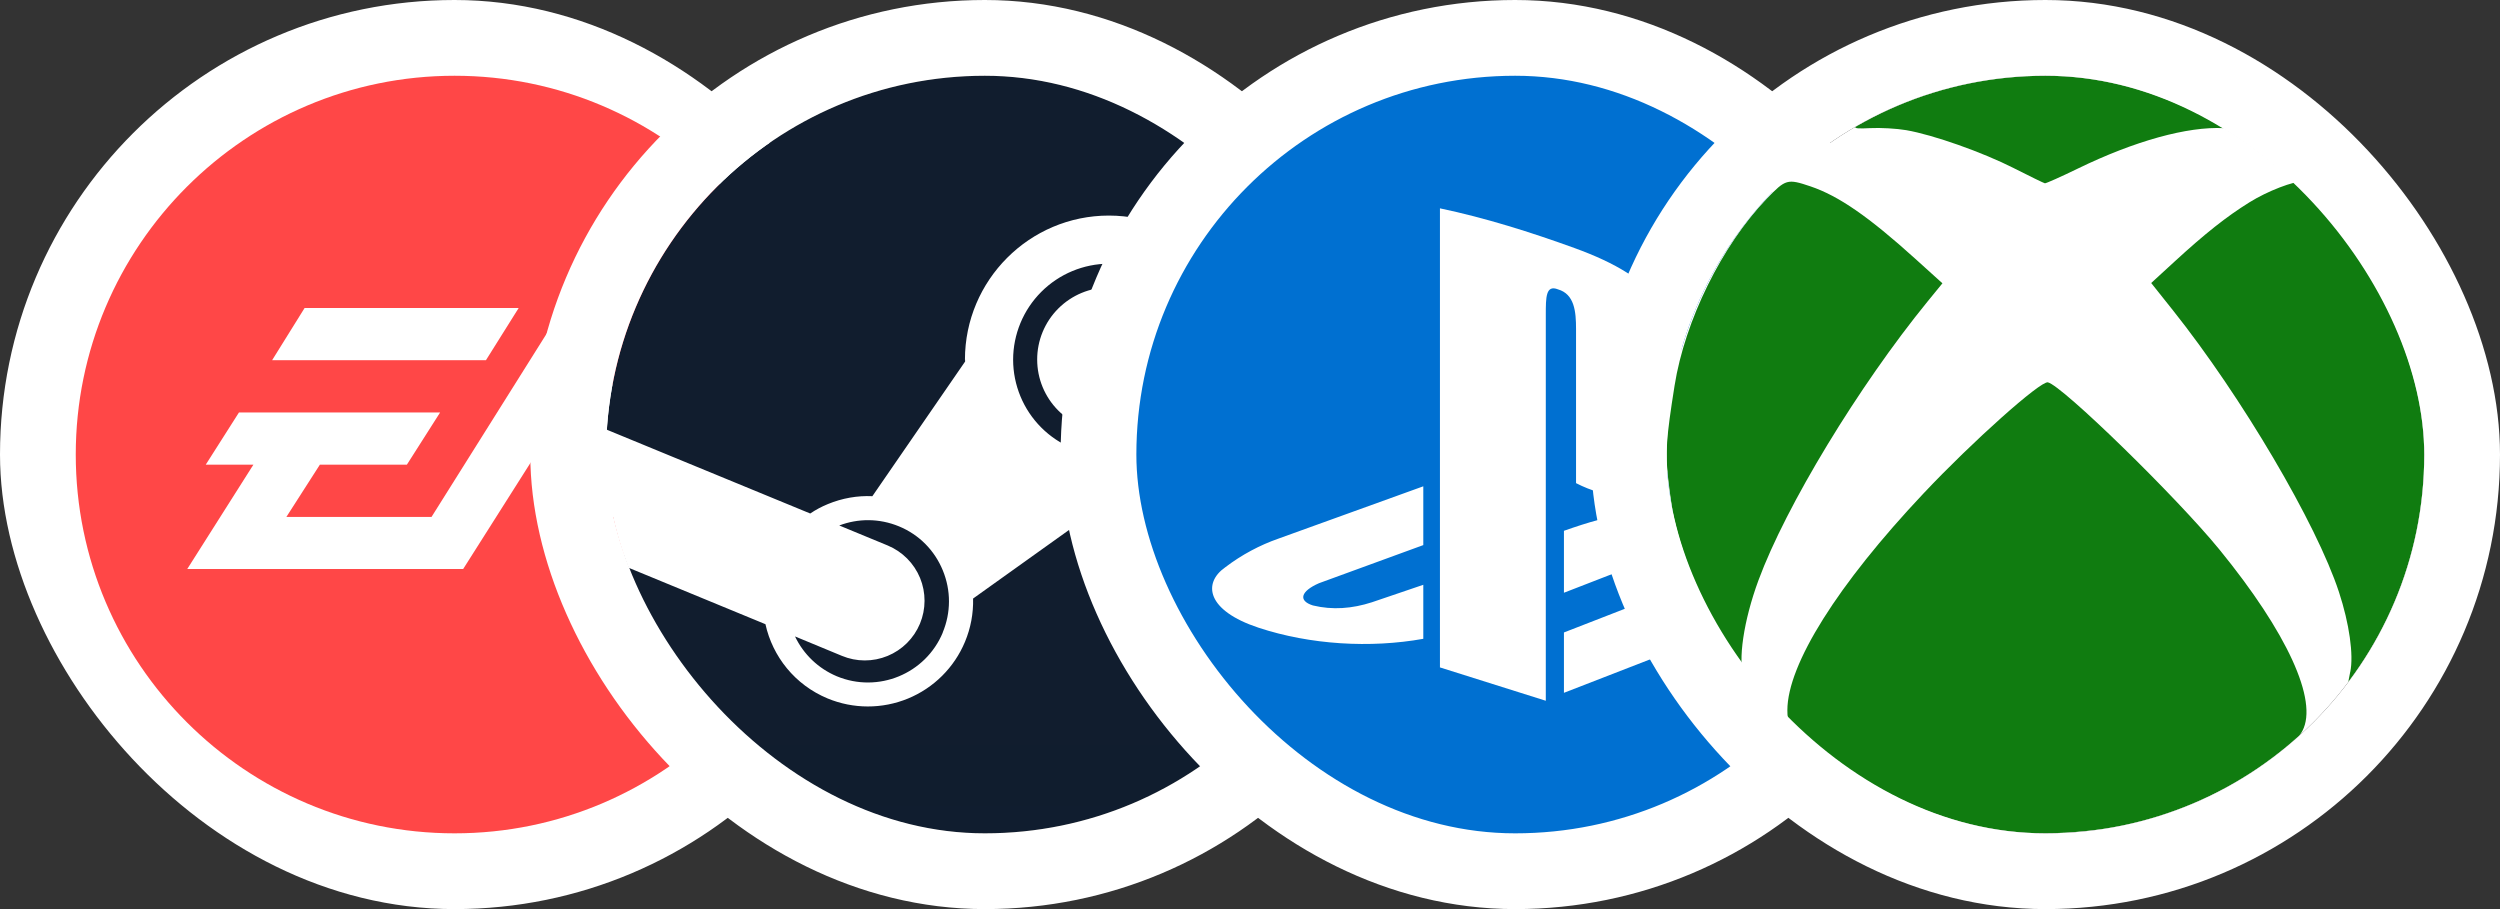
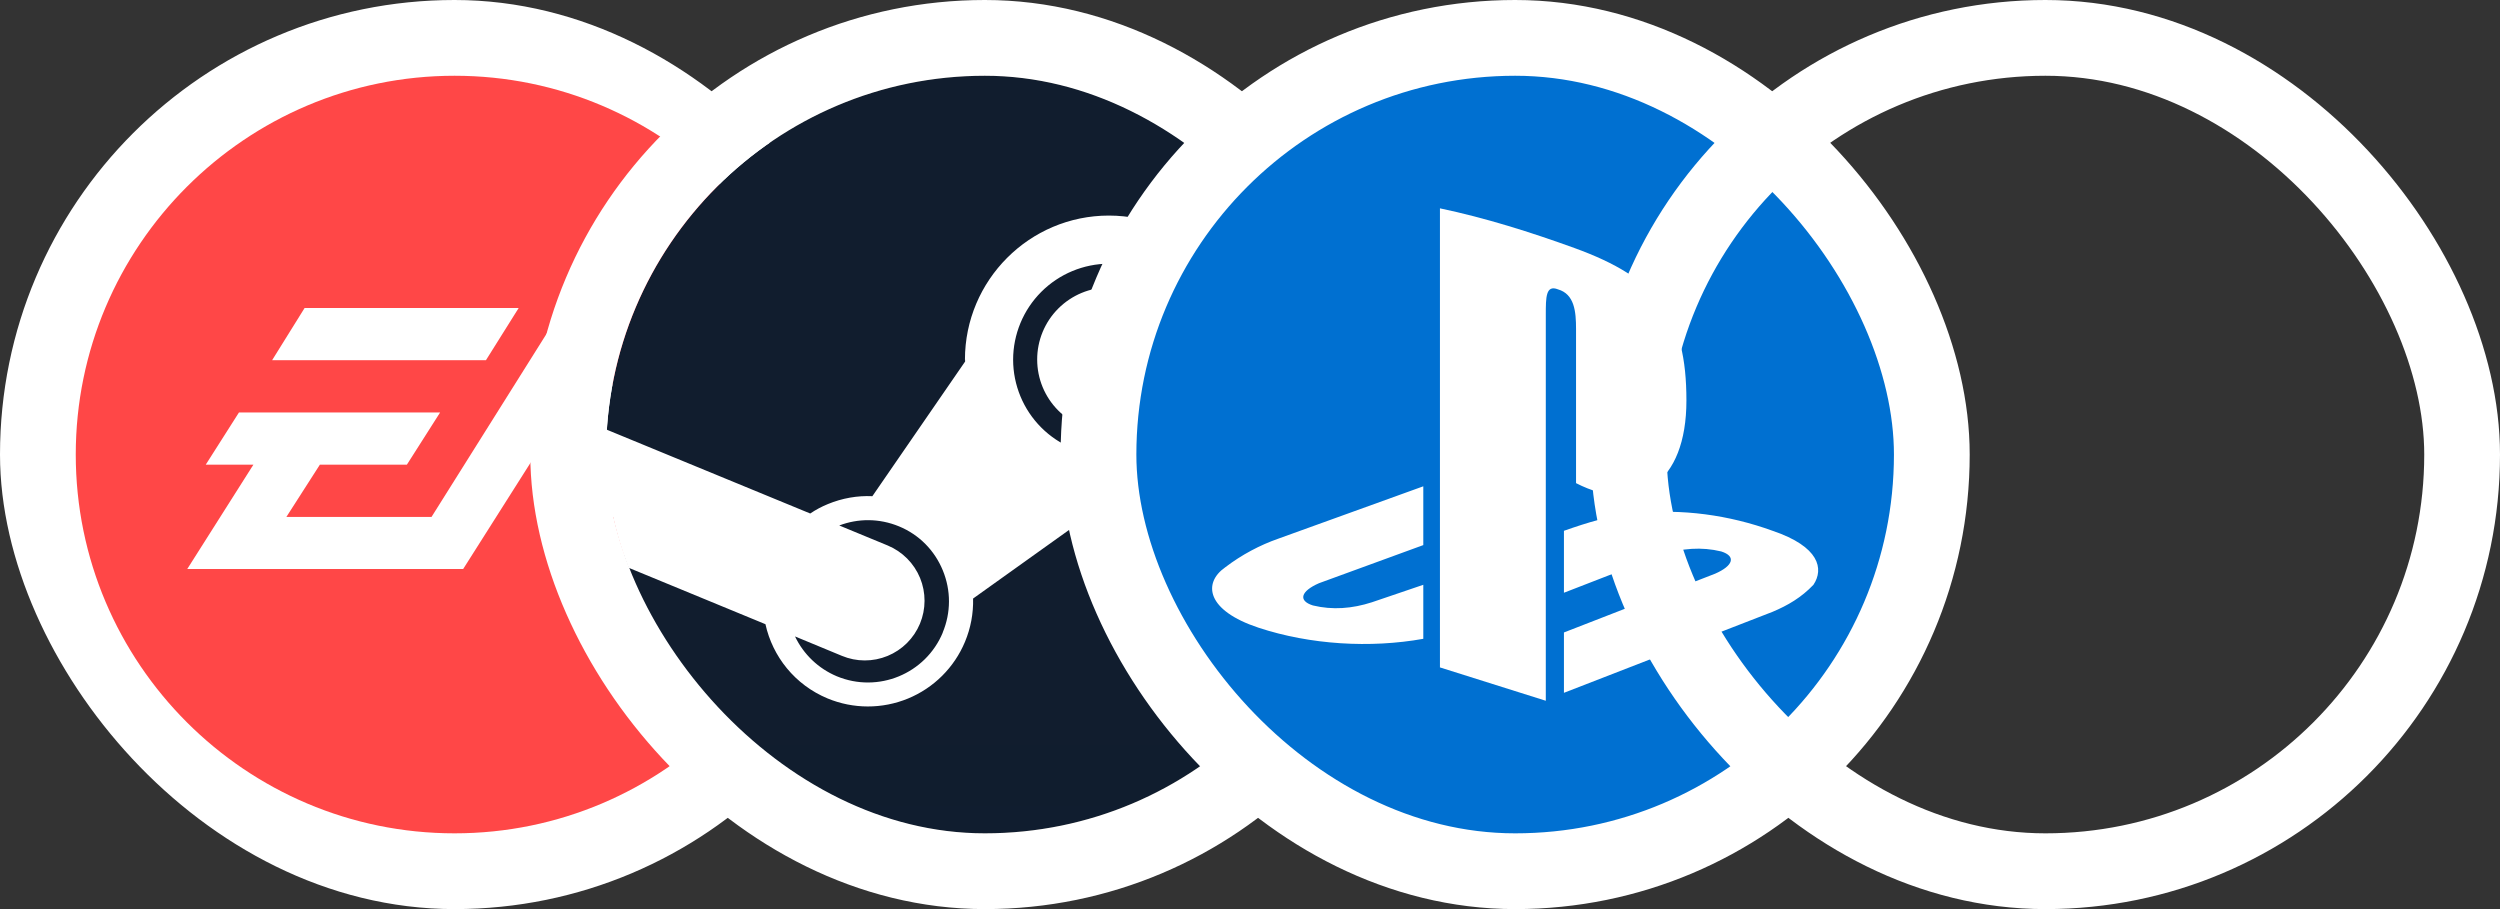
<svg xmlns="http://www.w3.org/2000/svg" width="132" height="48" viewBox="0 0 132 48" fill="none">
  <rect x="0" y="0" width="132" height="48" fill="#333333" stroke="none" />
  <rect x="2" y="2" width="44" height="44" rx="22" fill="white" />
  <rect x="2" y="2" width="44" height="44" rx="22" stroke="white" stroke-width="4" />
  <path fill-rule="evenodd" clip-rule="evenodd" d="M24 44C12.972 44 4 35.028 4 24C4 12.972 12.972 4 24 4C35.028 4 44 12.972 44 24C44 35.028 35.028 44 24 44ZM27.385 16.264H16.082L14.367 19.02H25.657L27.385 16.264ZM29.695 16.291L22.785 27.293H15.121L16.889 24.535H21.483L23.238 21.778H12.617L10.863 24.535H13.379L9.888 30.042H24.456L29.837 21.556L31.798 24.535H30.029L28.354 27.293H33.593L35.412 30.042H38.753L29.695 16.291Z" fill="#FF4747" />
  <g clip-path="url(#clip0_478_8833)">
    <path d="M32.816 29.751C35.289 37.991 42.937 44 51.987 44C63.04 44 72 35.046 72 24C72 12.954 63.04 4 51.987 4C41.382 4 32.703 12.246 32.018 22.671C33.315 24.844 33.818 26.189 32.815 29.751H32.816Z" fill="url(#paint0_linear_478_8833)" />
    <path d="M50.956 18.991L50.958 19.089L46.061 26.199C45.268 26.163 44.472 26.302 43.717 26.613C43.388 26.746 43.074 26.914 42.78 27.113L32.026 22.683C32.026 22.683 31.777 26.774 32.814 29.823L40.416 32.958C40.792 34.663 41.968 36.158 43.695 36.877C45.054 37.441 46.581 37.443 47.942 36.883C49.302 36.323 50.385 35.245 50.951 33.888C51.254 33.165 51.399 32.386 51.379 31.603L58.379 26.6L58.551 26.603C62.744 26.603 66.153 23.187 66.153 18.991C66.153 14.794 62.751 11.391 58.551 11.382C54.36 11.382 50.949 14.794 50.949 18.991H50.956ZM49.78 33.397C48.871 35.584 46.361 36.614 44.181 35.706C43.213 35.299 42.429 34.551 41.977 33.604L44.452 34.629C44.834 34.788 45.244 34.871 45.658 34.871C46.072 34.872 46.482 34.791 46.865 34.633C47.248 34.475 47.596 34.244 47.889 33.952C48.182 33.659 48.415 33.312 48.574 32.93C48.895 32.158 48.897 31.29 48.579 30.516C48.26 29.742 47.648 29.127 46.876 28.804L44.312 27.745C45.298 27.37 46.42 27.358 47.47 27.793C48.533 28.233 49.346 29.06 49.781 30.118C50.216 31.176 50.214 32.343 49.775 33.397M58.558 24.062C57.214 24.059 55.927 23.523 54.978 22.573C54.028 21.622 53.495 20.335 53.493 18.992C53.495 17.649 54.029 16.362 54.978 15.412C55.927 14.462 57.215 13.926 58.558 13.922C59.902 13.926 61.189 14.461 62.139 15.411C63.088 16.361 63.622 17.649 63.624 18.992C63.623 20.335 63.089 21.623 62.139 22.573C61.19 23.524 59.902 24.059 58.558 24.062ZM54.763 18.984C54.762 17.975 55.162 17.007 55.875 16.293C56.588 15.578 57.556 15.176 58.566 15.174C60.664 15.174 62.37 16.881 62.37 18.984C62.371 19.993 61.97 20.961 61.257 21.675C60.543 22.389 59.575 22.791 58.566 22.792C57.556 22.79 56.588 22.388 55.875 21.674C55.162 20.96 54.763 19.992 54.763 18.984Z" fill="white" />
  </g>
  <rect x="30" y="2" width="44" height="44" rx="22" stroke="white" stroke-width="4" />
  <rect x="58" y="2" width="44" height="44" rx="22" fill="#0070D1" />
  <rect x="58" y="2" width="44" height="44" rx="22" stroke="white" stroke-width="4" />
  <path d="M64.691 29.955C63.493 30.794 63.715 32.238 66.448 33.142C69.18 34.045 72.356 34.232 75.15 33.729C75.071 33.729 75.31 33.729 75.15 33.729V30.877L72.436 31.8C71.398 32.136 70.36 32.219 69.322 31.968C68.524 31.716 68.683 31.213 69.641 30.794L75.15 28.781V25.677L67.486 28.445C66.528 28.781 65.569 29.284 64.691 29.955ZM83.215 17.374V25.51C86.488 27.187 89.043 25.51 89.043 21.148C89.043 16.703 87.526 14.69 83.135 13.097C80.819 12.258 78.424 11.503 76.029 11V35.239L81.618 37V16.619C81.618 15.697 81.618 15.026 82.257 15.277C83.135 15.529 83.215 16.452 83.215 17.374ZM93.594 28.026C91.279 27.187 88.804 26.852 86.408 27.103C85.078 27.191 83.829 27.587 82.576 28.026V31.297L87.766 29.284C88.804 28.948 89.841 28.864 90.879 29.116C91.678 29.368 91.518 29.871 90.56 30.29L82.576 33.394V36.581L93.594 32.303C94.392 31.968 95.111 31.548 95.75 30.877C96.309 30.039 96.069 28.864 93.594 28.026Z" fill="white" />
  <g clip-path="url(#clip1_478_8833)">
    <rect x="88" y="4" width="40" height="40" rx="20" fill="white" />
    <path d="M106.006 43.918C102.924 43.623 99.805 42.517 97.125 40.769C94.879 39.306 94.373 38.703 94.373 37.502C94.373 35.089 97.027 30.862 101.569 26.045C104.148 23.308 107.741 20.102 108.129 20.188C108.885 20.357 114.924 26.245 117.186 29.017C120.761 33.398 122.404 36.987 121.569 38.587C120.934 39.803 116.995 42.18 114.102 43.093C111.717 43.846 108.585 44.165 106.006 43.918ZM91.34 34.993C89.474 32.132 88.531 29.315 88.076 25.241C87.925 23.896 87.978 23.127 88.417 20.365C88.962 16.927 90.923 12.945 93.28 10.496C94.283 9.456 94.372 9.428 95.596 9.841C97.079 10.343 98.664 11.438 101.124 13.661L102.56 14.959L101.774 15.921C98.135 20.386 94.294 26.719 92.848 30.636C92.063 32.764 91.746 34.901 92.086 35.791C92.314 36.392 92.105 36.169 91.337 34.995L91.34 34.993ZM124.094 35.48C124.278 34.58 124.045 32.929 123.498 31.263C122.315 27.655 118.359 20.943 114.727 16.379L113.583 14.943L114.821 13.807C116.436 12.325 117.557 11.438 118.768 10.684C119.723 10.089 121.087 9.562 121.674 9.562C122.035 9.562 123.308 10.887 124.336 12.327C125.928 14.557 127.098 17.266 127.691 20.082C128.075 21.903 128.107 25.797 127.753 27.614C127.46 29.105 126.847 31.037 126.252 32.347C125.801 33.329 124.69 35.236 124.201 35.857C123.95 36.176 123.95 36.176 124.09 35.487L124.094 35.48ZM106.336 8.881C104.659 8.031 102.073 7.118 100.645 6.872C100.145 6.786 99.291 6.737 98.748 6.765C97.569 6.824 97.622 6.763 99.512 5.87C101.084 5.128 102.395 4.692 104.175 4.318C106.177 3.898 109.94 3.893 111.91 4.308C114.037 4.757 116.542 5.688 117.954 6.557L118.374 6.814L117.412 6.766C115.498 6.67 112.709 7.442 109.715 8.898C108.813 9.337 108.028 9.687 107.97 9.678C107.913 9.667 107.177 9.309 106.334 8.881H106.336Z" fill="#107C10" />
  </g>
  <rect x="86" y="2" width="44" height="44" rx="22" stroke="white" stroke-width="4" />
  <defs>
    <linearGradient id="paint0_linear_478_8833" x1="2031.12" y1="4" x2="2031.12" y2="4004" gradientUnits="userSpaceOnUse">
      <stop stop-color="#111D2E" />
      <stop offset="0.212" stop-color="#051839" />
      <stop offset="0.407" stop-color="#0A1B48" />
      <stop offset="0.581" stop-color="#132E62" />
      <stop offset="0.738" stop-color="#144B7E" />
      <stop offset="0.873" stop-color="#136497" />
      <stop offset="1" stop-color="#1387B8" />
    </linearGradient>
    <clipPath id="clip0_478_8833">
      <rect x="32" y="4" width="40" height="40" rx="20" fill="white" />
    </clipPath>
    <clipPath id="clip1_478_8833">
-       <rect x="88" y="4" width="40" height="40" rx="20" fill="white" />
-     </clipPath>
+       </clipPath>
  </defs>
</svg>